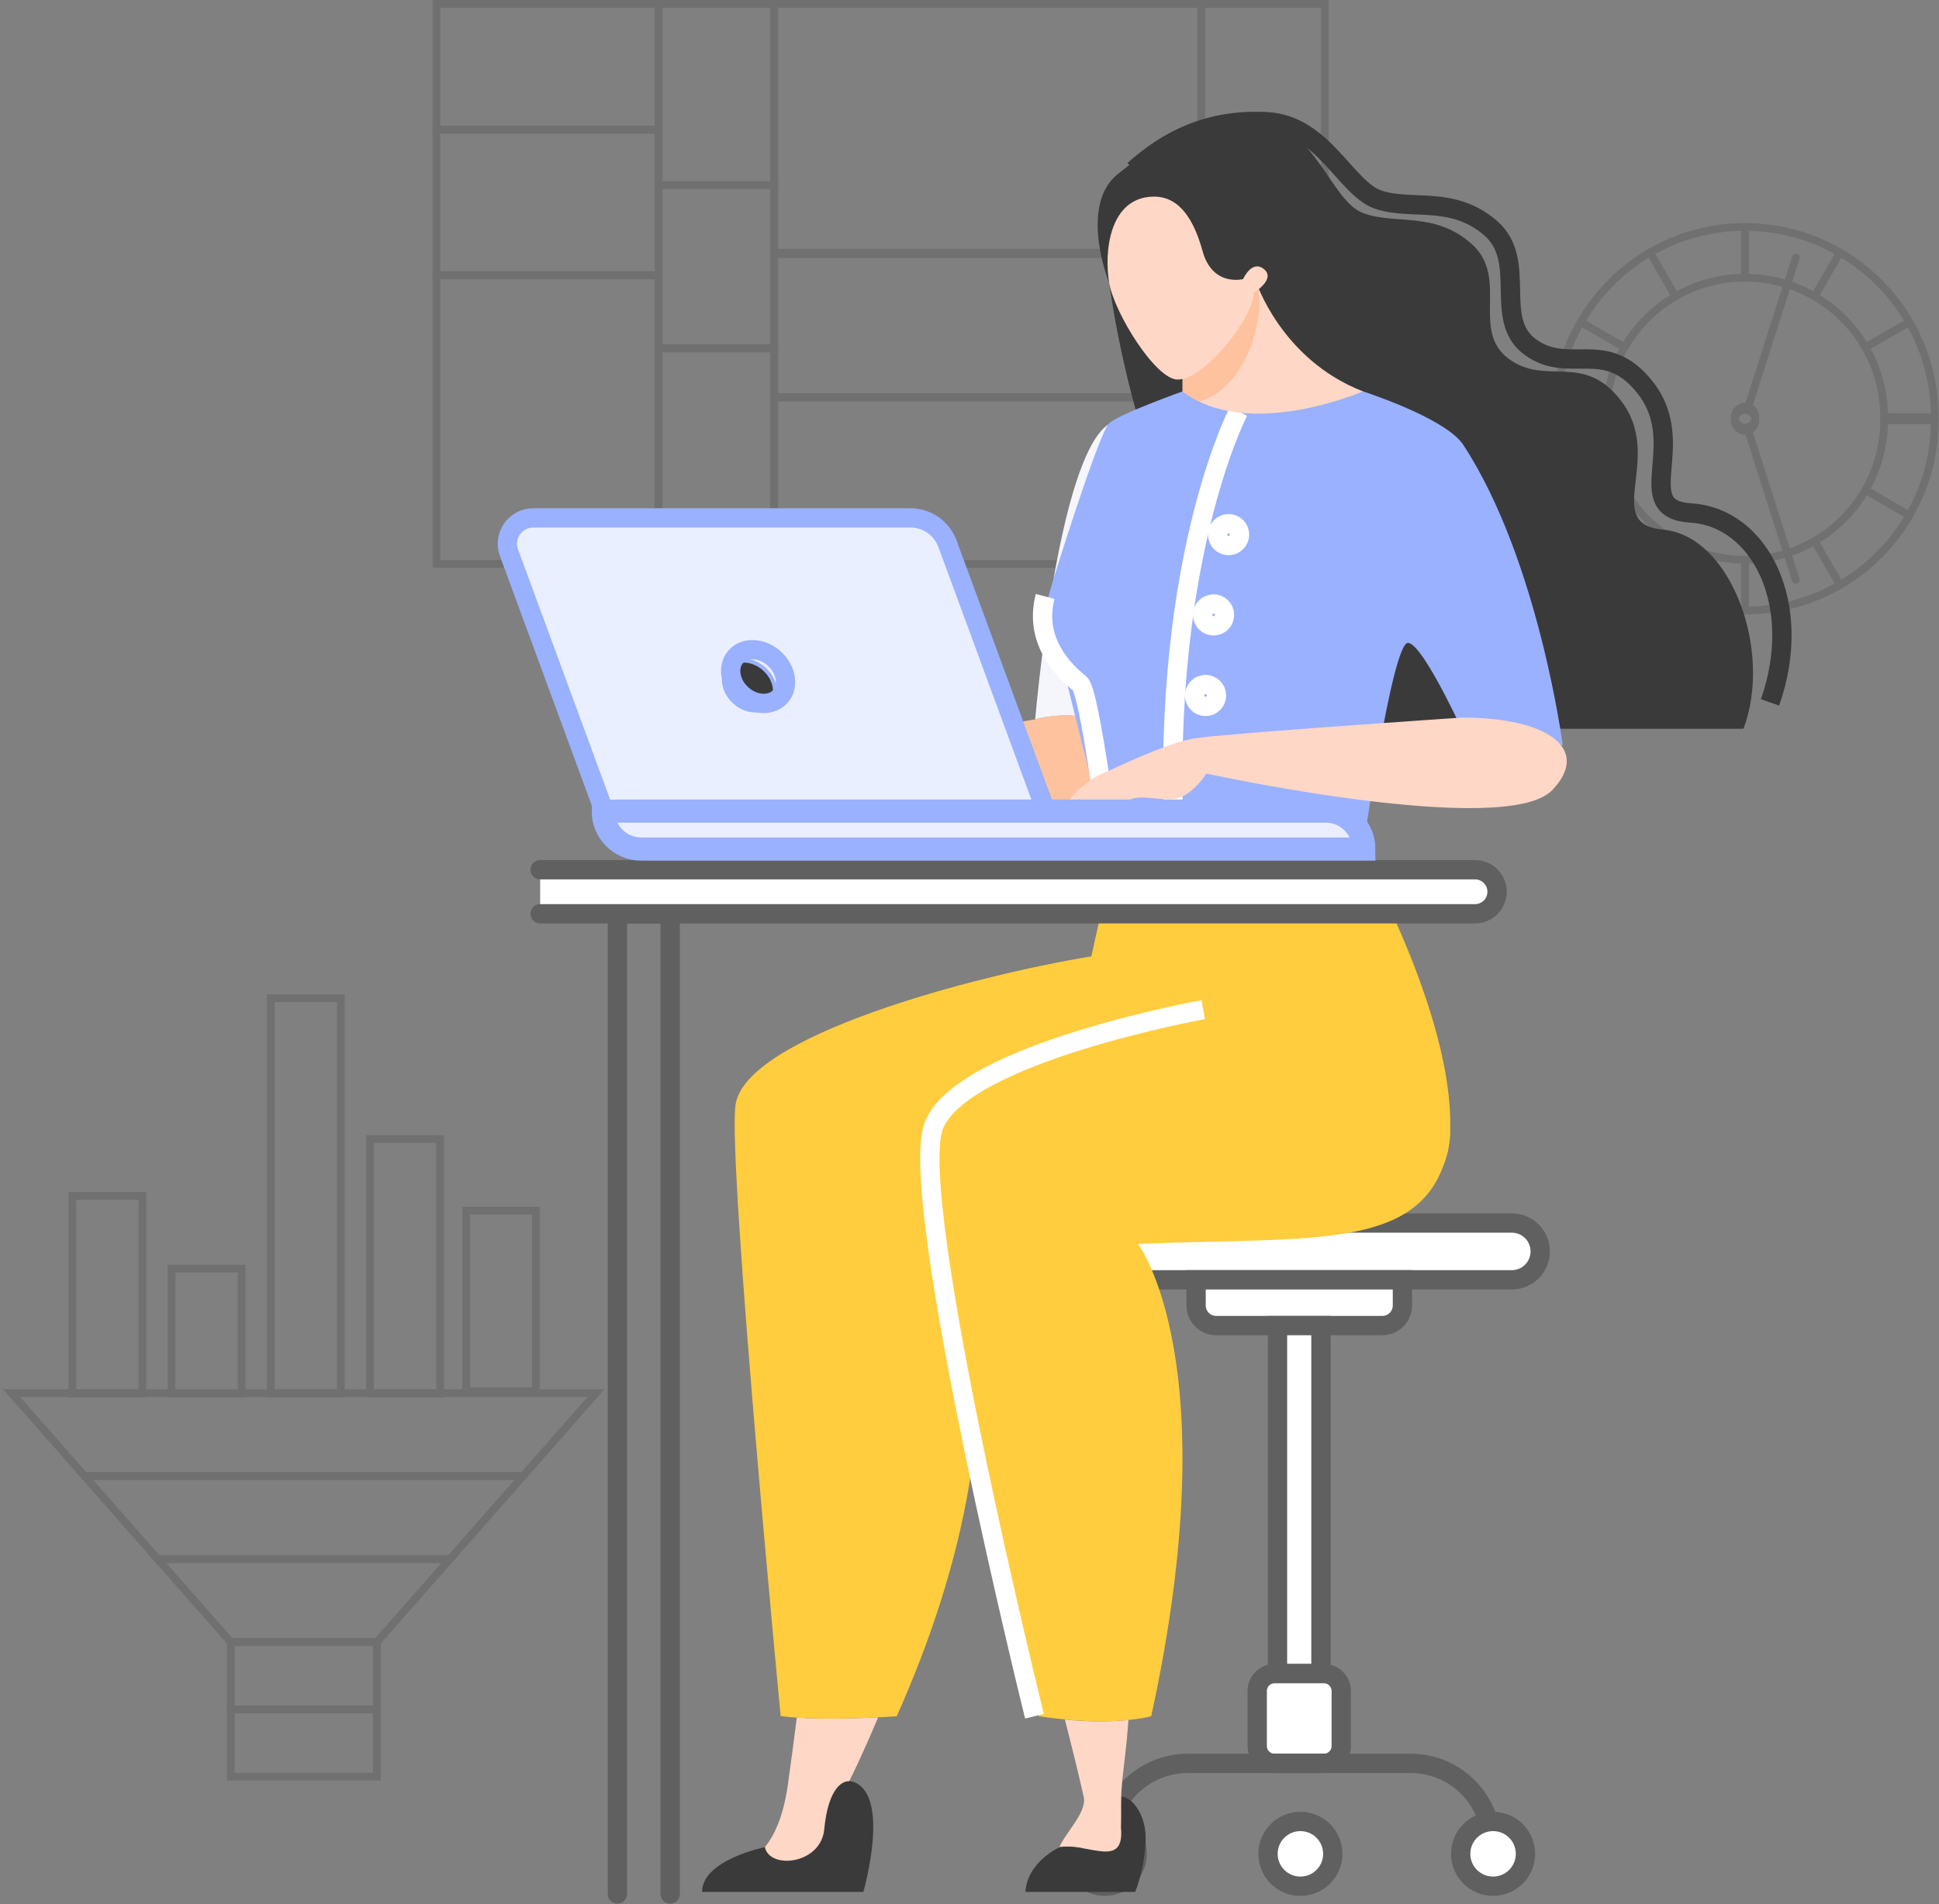
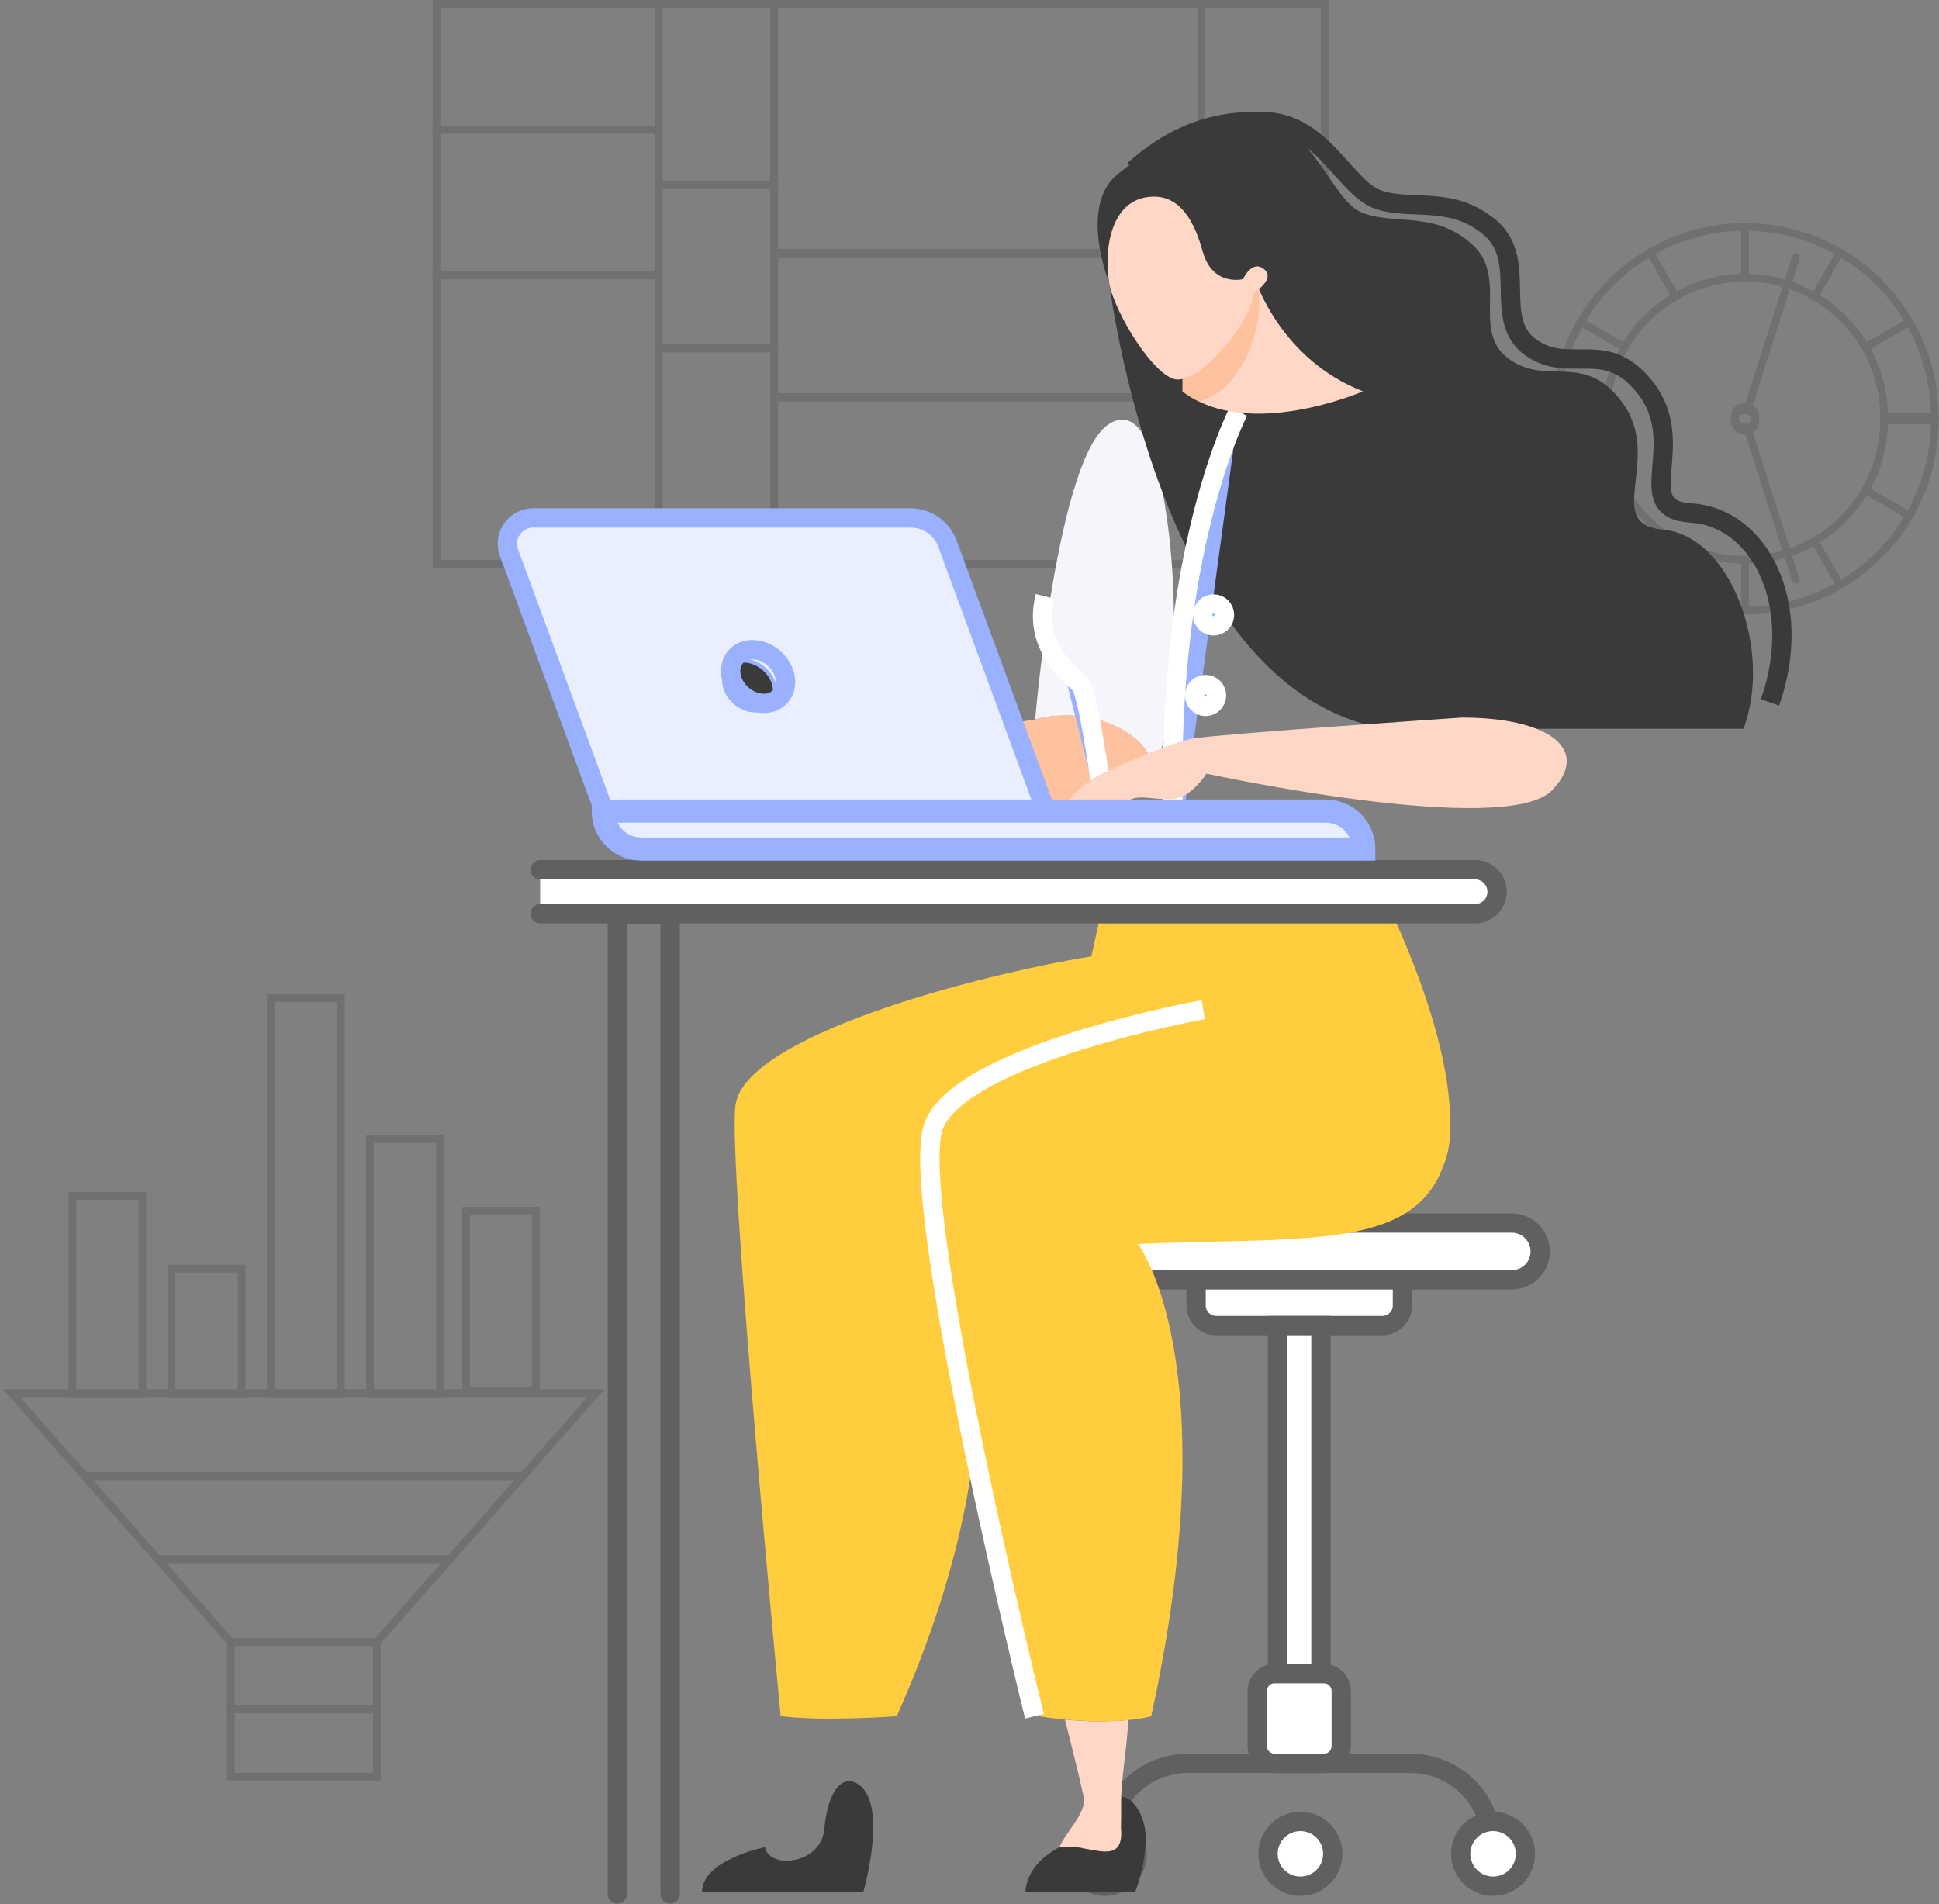
<svg xmlns="http://www.w3.org/2000/svg" viewBox="0 0 502 493" fill="none">
  <rect x="0" y="0" width="502" height="493" fill="#808080" stroke="none" />
  <g opacity="0.5">
    <path d="M500.902 108.827H487.791C487.791 115.415 486.031 121.575 482.952 126.879C479.809 132.371 475.259 136.931 469.778 140.08C464.487 143.167 458.34 144.93 451.766 144.93C445.204 144.93 439.058 143.167 433.766 140.08C428.285 136.931 423.735 132.371 420.58 126.879C417.5 121.575 415.74 115.415 415.74 108.827H402.655C402.655 117.796 405.056 126.211 409.242 133.442C417.726 148.168 433.59 158.069 451.778 158.069C478.917 158.069 500.902 136.024 500.902 108.827Z" stroke="#606060" stroke-width="2" stroke-miterlimit="10" stroke-linecap="round" />
    <path d="M451.779 144.93V158.069" stroke="#606060" stroke-width="2" stroke-miterlimit="10" stroke-linecap="round" />
    <path d="M454.33 108.008C454.179 107.542 453.928 107.139 453.588 106.837C453.236 106.522 452.822 106.295 452.357 106.207C451.904 106.106 451.439 106.119 450.961 106.27C450.496 106.421 450.094 106.673 449.792 107.013C449.478 107.366 449.264 107.782 449.164 108.248C449.051 108.689 449.076 109.155 449.227 109.633C449.377 110.112 449.629 110.503 449.981 110.818C450.333 111.132 450.748 111.347 451.213 111.447C451.653 111.561 452.118 111.536 452.595 111.384C453.073 111.233 453.463 110.981 453.777 110.629C454.091 110.276 454.305 109.86 454.405 109.394C454.506 108.966 454.481 108.487 454.33 108.008Z" stroke="#606060" stroke-width="2" />
    <path d="M464.927 150.133L462.727 143.217L452.596 111.397" stroke="#606060" stroke-width="2" stroke-miterlimit="10" stroke-linecap="round" />
    <path d="M494.315 133.455L482.964 126.879" stroke="#606060" stroke-width="2" stroke-miterlimit="10" stroke-linecap="round" />
    <path d="M476.34 151.456L469.791 140.08" stroke="#606060" stroke-width="2" stroke-miterlimit="10" stroke-linecap="round" />
    <path d="M433.778 140.08L427.217 151.456" stroke="#606060" stroke-width="2" stroke-miterlimit="10" stroke-linecap="round" />
    <path d="M420.593 126.879L409.242 133.455" stroke="#606060" stroke-width="2" stroke-miterlimit="10" stroke-linecap="round" />
    <path d="M500.902 108H487.791C487.791 101.412 486.031 95.252 482.952 89.949C479.809 84.456 475.259 79.896 469.778 76.747C464.487 73.661 458.34 71.897 451.766 71.897C445.204 71.897 439.058 73.661 433.766 76.747C428.285 79.896 423.735 84.456 420.58 89.949C417.5 95.252 415.74 101.412 415.74 108H402.655C402.655 99.031 405.056 90.616 409.242 83.386C417.726 68.66 433.59 58.758 451.778 58.758C478.917 58.758 500.902 80.803 500.902 108Z" stroke="#606060" stroke-width="2" stroke-miterlimit="10" stroke-linecap="round" />
    <path d="M451.779 71.897V58.758" stroke="#606060" stroke-width="2" stroke-miterlimit="10" stroke-linecap="round" />
    <path d="M454.33 108.819C454.179 109.285 453.928 109.688 453.588 109.991C453.236 110.306 452.822 110.532 452.357 110.621C451.904 110.721 451.439 110.709 450.961 110.558C450.496 110.406 450.094 110.155 449.792 109.814C449.478 109.462 449.264 109.046 449.164 108.58C449.051 108.139 449.076 107.673 449.227 107.194C449.377 106.716 449.629 106.325 449.981 106.01C450.333 105.695 450.748 105.481 451.213 105.38C451.653 105.267 452.118 105.292 452.595 105.443C453.073 105.594 453.463 105.846 453.777 106.199C454.091 106.552 454.305 106.967 454.405 107.434C454.506 107.862 454.481 108.341 454.33 108.819Z" stroke="#606060" stroke-width="2" />
    <path d="M464.927 66.695L462.727 73.611L452.596 105.431" stroke="#606060" stroke-width="2" stroke-miterlimit="10" stroke-linecap="round" />
    <path d="M494.315 83.373L482.964 89.949" stroke="#606060" stroke-width="2" stroke-miterlimit="10" stroke-linecap="round" />
    <path d="M476.34 65.372L469.791 76.747" stroke="#606060" stroke-width="2" stroke-miterlimit="10" stroke-linecap="round" />
    <path d="M433.778 76.747L427.217 65.372" stroke="#606060" stroke-width="2" stroke-miterlimit="10" stroke-linecap="round" />
    <path d="M420.593 89.949L409.242 83.373" stroke="#606060" stroke-width="2" stroke-miterlimit="10" stroke-linecap="round" />
    <path d="M36.861 309.624H18.724V360.797H36.861V309.624Z" stroke="#606060" stroke-width="2" stroke-miterlimit="10" stroke-linecap="round" />
    <path d="M62.552 328.453H44.415V360.814H62.552V328.453Z" stroke="#606060" stroke-width="2" stroke-miterlimit="10" stroke-linecap="round" />
    <path d="M138.724 313.443H120.696V360.203H138.724V313.443Z" stroke="#606060" stroke-width="2" stroke-miterlimit="10" stroke-linecap="round" />
    <path d="M88.244 258.449H70.107V360.797H88.244V258.449Z" stroke="#606060" stroke-width="2" stroke-miterlimit="10" stroke-linecap="round" />
    <path d="M113.936 294.901H95.798V360.797H113.936V294.901Z" stroke="#606060" stroke-width="2" stroke-miterlimit="10" stroke-linecap="round" />
    <path d="M97.569 425.147H59.737V442.564H97.569V425.147Z" stroke="#606060" stroke-width="2" stroke-miterlimit="10" stroke-linecap="round" />
    <path d="M97.569 442.583H59.737V460H97.569V442.583Z" stroke="#606060" stroke-width="2" stroke-miterlimit="10" stroke-linecap="round" />
    <path d="M154.306 360.69H3L21.906 382.176H135.4L154.306 360.69Z" stroke="#606060" stroke-width="2" stroke-miterlimit="10" stroke-linecap="round" />
    <path d="M135.4 382.176H21.907L40.832 403.68H116.475L135.4 382.176Z" stroke="#606060" stroke-width="2" stroke-miterlimit="10" stroke-linecap="round" />
    <path d="M116.475 403.68H40.831L59.737 425.147H97.569L116.475 403.68Z" stroke="#606060" stroke-width="2" stroke-miterlimit="10" stroke-linecap="round" />
    <path d="M343 109.721H311.001V146H343V109.721Z" stroke="#606060" stroke-width="2" stroke-miterlimit="10" stroke-linecap="round" />
    <path d="M343 78.869H311.001V109.924H343V78.869Z" stroke="#606060" stroke-width="2" stroke-miterlimit="10" stroke-linecap="round" />
    <path d="M343 1H311.001V78.87H343V1Z" stroke="#606060" stroke-width="2" stroke-miterlimit="10" stroke-linecap="round" />
    <path d="M311.001 102.813H200.429V146H311.001V102.813Z" stroke="#606060" stroke-width="2" stroke-miterlimit="10" stroke-linecap="round" />
    <path d="M311.001 65.431H200.429V102.929H311.001V65.431Z" stroke="#606060" stroke-width="2" stroke-miterlimit="10" stroke-linecap="round" />
    <path d="M311.001 1H200.429V65.809H311.001V1Z" stroke="#606060" stroke-width="2" stroke-miterlimit="10" stroke-linecap="round" />
    <path d="M170.5 71.207H113V146H170.5V71.207Z" stroke="#606060" stroke-width="2" stroke-miterlimit="10" stroke-linecap="round" />
    <path d="M170.5 33.593H113V71.323H170.5V33.593Z" stroke="#606060" stroke-width="2" stroke-miterlimit="10" stroke-linecap="round" />
    <path d="M170.5 1H113V33.593H170.5V1Z" stroke="#606060" stroke-width="2" stroke-miterlimit="10" stroke-linecap="round" />
    <path d="M200.429 90.247H170.5V146H200.429V90.247Z" stroke="#606060" stroke-width="2" stroke-miterlimit="10" stroke-linecap="round" />
    <path d="M200.429 47.931H170.5V90.16H200.429V47.931Z" stroke="#606060" stroke-width="2" stroke-miterlimit="10" stroke-linecap="round" />
    <path d="M200.429 1H170.5V47.931H200.429V1Z" stroke="#606060" stroke-width="2" stroke-miterlimit="10" stroke-linecap="round" />
  </g>
  <path d="M398.756 324.007C398.756 325.957 397.981 327.827 396.602 329.206C395.223 330.585 393.353 331.36 391.403 331.36H277.122C275.171 331.36 273.301 330.585 271.922 329.206C270.543 327.827 269.769 325.957 269.769 324.007C269.769 322.057 270.543 320.186 271.922 318.807C273.301 317.428 275.171 316.654 277.122 316.654H391.403C393.353 316.654 395.223 317.428 396.602 318.807C397.981 320.186 398.756 322.057 398.756 324.007Z" fill="white" stroke="#606060" stroke-width="5" stroke-miterlimit="10" />
  <path d="M357.88 343.206H314.865C313.484 343.206 312.16 342.657 311.184 341.681C310.207 340.705 309.659 339.381 309.659 338V331.36H363.083V338.004C363.082 339.383 362.533 340.706 361.558 341.681C360.582 342.656 359.26 343.205 357.88 343.206Z" fill="white" stroke="#606060" stroke-width="5" stroke-miterlimit="10" />
  <path d="M330.736 433.31H341.99V343.206H330.736V433.31Z" fill="white" stroke="#606060" stroke-width="5" stroke-miterlimit="10" />
  <path d="M329.99 456.553H342.744C345.229 456.553 347.244 454.538 347.244 452.053V437.81C347.244 435.325 345.229 433.31 342.744 433.31H329.99C327.505 433.31 325.49 435.325 325.49 437.81V452.053C325.49 454.538 327.505 456.553 329.99 456.553Z" fill="white" stroke="#606060" stroke-width="5" stroke-miterlimit="10" />
  <path d="M386.171 477.487C386.171 471.935 383.966 466.611 380.04 462.685C376.114 458.759 370.789 456.553 365.237 456.553H307.493C301.941 456.553 296.617 458.759 292.691 462.685C288.765 466.611 286.559 471.935 286.559 477.487" stroke="#606060" stroke-width="5" stroke-miterlimit="10" />
  <path d="M386.55 488.363C391.181 488.363 394.936 484.608 394.936 479.977C394.936 475.345 391.181 471.59 386.55 471.59C381.918 471.59 378.164 475.345 378.164 479.977C378.164 484.608 381.918 488.363 386.55 488.363Z" fill="white" stroke="#606060" stroke-width="5" stroke-miterlimit="10" />
  <path d="M286.03 488.363C290.661 488.363 294.416 484.608 294.416 479.977C294.416 475.345 290.661 471.59 286.03 471.59C281.398 471.59 277.644 475.345 277.644 479.977C277.644 484.608 281.398 488.363 286.03 488.363Z" fill="white" stroke="#606060" stroke-width="5" stroke-miterlimit="10" />
  <path d="M336.667 488.363C341.298 488.363 345.053 484.608 345.053 479.977C345.053 475.345 341.298 471.59 336.667 471.59C332.035 471.59 328.28 475.345 328.28 479.977C328.28 484.608 332.035 488.363 336.667 488.363Z" fill="white" stroke="#606060" stroke-width="5" stroke-miterlimit="10" />
-   <path d="M227.345 444.638C223.602 453.517 220.194 460.796 217.595 465.572C215.661 469.124 212.293 489.837 194.587 481.491C193.962 481.197 201.573 479.234 203.973 462.098C204.814 456.09 205.585 450.296 206.286 444.715C213.212 445.186 221.999 444.899 227.345 444.638Z" fill="#FFD7C6" />
  <path d="M223.518 489.837C223.518 489.837 230.647 465.168 221.113 461.403C218.069 460.201 214.378 463.241 213.393 473.624C212.529 482.701 199.267 484.109 198.017 478.241C198.017 478.241 181.76 481.55 181.76 489.837H223.518Z" fill="#3A3A3A" />
  <path d="M232.158 444.358C232.158 444.358 212.466 445.767 202.109 444.292C202.109 444.292 188.359 300.852 190.414 286.095C192.889 268.341 251.993 252.605 282.548 247.616L288.177 222.123C288.177 222.123 329.516 221.388 352.858 221.388C352.858 221.388 377.859 265.874 375.285 295.286C372.711 324.698 318.806 318.022 246.816 318.022C246.816 318.022 268.765 362.328 232.158 444.358Z" fill="#FFCD3D" />
  <path d="M292.144 445.336C286.667 445.823 281.156 445.779 275.688 445.204C277.526 452.355 279.225 459.175 280.574 465.267C281.445 469.179 275.846 474.458 274.25 478.3L274.375 478.241C281.728 477.069 291.592 484.032 290.578 473.164C289.563 462.296 291.122 459.587 292.144 445.336Z" fill="#FFD7C6" />
  <path d="M290.357 465.167C292.887 465.167 296.997 469.741 296.589 477.065C296.354 481.435 295.449 485.742 293.905 489.837H265.474C265.974 481.951 274.375 478.241 274.375 478.241C281.728 477.068 291.225 484.032 290.21 473.164L290.357 465.167Z" fill="#3A3A3A" />
  <path d="M312.615 261.403C312.615 261.403 249.956 272.727 242.838 291.496C235.72 310.264 268.923 444.347 268.923 444.347C288.173 447.289 298.048 444.347 298.048 444.347C318.071 352.522 294.611 322.066 294.611 322.066C341.27 320.084 370.715 324.511 375.289 295.308C376.748 286.036 366.322 250.569 312.615 261.403Z" fill="#FFCD3D" />
  <path d="M311.512 261.403C311.512 261.403 248.853 272.727 241.735 291.496C234.617 310.264 267.82 444.347 267.82 444.347" stroke="white" stroke-width="5" stroke-miterlimit="10" />
  <path d="M297.736 201.321C301.46 192.902 284.927 181.836 268.007 186.247C268.007 186.247 273.713 118.349 287.085 109.794C300.063 101.492 303.188 140.592 303.629 150.14C303.615 150.14 306.015 187.078 297.736 201.321Z" fill="#F4F6FC" />
  <path d="M296.28 203.369C304.475 196.016 287.53 181.053 268.007 186.247C255.794 188.145 208.315 198.266 203.852 200.586C199.492 202.531 186.899 208.866 185.297 210.788C183.274 213.215 182.966 219.634 183.091 220.48C183.216 221.325 184.874 225.726 184.874 225.726C184.874 225.726 188.054 225.399 187.649 221.939C187.164 217.825 190.826 216.549 193.275 215.446C194.297 214.991 196.951 215.178 197.418 216.726C197.885 218.274 194.014 220.149 193.374 221.27C192.422 222.969 193.525 224.869 193.547 224.91C193.569 224.95 199.451 221.741 200.587 221.138C201.631 220.583 206.539 214.855 208.62 209.807C208.635 209.803 281.894 216.296 296.28 203.369Z" fill="#FFC29F" />
  <path d="M287.188 73.26C285.809 69.911 280.096 52.58 289.353 45.094C298.611 37.609 310.821 29.929 325.593 31.124C340.365 32.318 344.483 51.988 352.854 55.15C361.226 58.312 371.439 54.562 381.09 63.238C390.741 71.915 380.722 85.573 390.557 92.864C400.392 100.154 409.87 90.93 419.723 103.812C431.017 118.585 414.521 135.655 430.554 137.125C448.282 138.75 458.977 168.766 451.367 188.689H359.02C300.056 179.578 287.188 73.26 287.188 73.26Z" fill="#3A3A3A" />
  <path d="M293.552 44.058C302.552 36.083 313.016 30.778 327.817 31.502C342.619 32.227 348.31 48.716 356.781 51.672C365.252 54.628 375.932 50.455 385.87 59.025C395.807 67.595 386.237 82.819 396.329 89.963C406.421 97.106 415.565 87.349 425.845 100.228C437.635 114.996 421.72 131.846 437.793 132.824C455.566 133.908 467.183 156.379 458.257 181.858" stroke="#3A3A3A" stroke-width="5" stroke-miterlimit="10" />
-   <path d="M287.897 221.866C287.897 221.866 282.662 179.196 279.894 176.96C273.677 171.938 268.732 164.736 271.324 154.791C272.794 149.177 284.614 111.963 287.133 109.599C289.651 107.235 306.177 101.327 306.177 101.327H352.869C358.185 103.099 374.877 109.103 378.866 115.213C398.351 145.052 404.583 192.913 404.583 192.913H380.355C380.355 192.913 368.693 166.74 364.546 166.442C360.399 166.144 352.63 221.498 352.63 221.498C352.63 221.498 326.067 228.869 287.897 221.866Z" fill="#99B1FF" />
  <path d="M287.53 221.866C287.53 221.866 282.294 179.196 279.526 176.96C273.309 171.938 267.996 164.368 270.588 154.423" fill="#99B1FF" />
  <path d="M287.53 221.866C287.53 221.866 282.294 179.196 279.526 176.96C273.309 171.938 267.996 164.368 270.588 154.423" stroke="white" stroke-width="5" stroke-miterlimit="10" />
  <path d="M320.644 106.511C320.644 106.511 299.137 147.548 304.468 225.542L320.644 106.511Z" fill="#99B1FF" />
  <path d="M320.644 106.511C320.644 106.511 299.137 147.548 304.468 225.542" stroke="white" stroke-width="5" stroke-miterlimit="10" />
-   <path d="M318.074 141.254C319.64 141.254 320.909 139.985 320.909 138.419C320.909 136.854 319.64 135.585 318.074 135.585C316.509 135.585 315.24 136.854 315.24 138.419C315.24 139.985 316.509 141.254 318.074 141.254Z" fill="#99B1FF" stroke="white" stroke-width="5" stroke-miterlimit="10" />
  <path d="M314.188 162.041C315.754 162.041 317.023 160.772 317.023 159.206C317.023 157.641 315.754 156.372 314.188 156.372C312.623 156.372 311.354 157.641 311.354 159.206C311.354 160.772 312.623 162.041 314.188 162.041Z" fill="#99B1FF" stroke="white" stroke-width="5" stroke-miterlimit="10" />
  <path d="M312.111 182.902C313.676 182.902 314.946 181.633 314.946 180.067C314.946 178.502 313.676 177.233 312.111 177.233C310.545 177.233 309.276 178.502 309.276 180.067C309.276 181.633 310.545 182.902 312.111 182.902Z" fill="#99B1FF" stroke="white" stroke-width="5" stroke-miterlimit="10" />
  <path d="M401.896 204.549C389.899 217.163 312.339 200.295 312.339 200.295C312.339 200.295 308.295 206.685 303.559 206.913C298.824 207.141 294.342 205.468 291.938 207.498C289.534 209.527 287.107 213.06 285.225 213.424C282.99 213.881 280.696 213.978 278.43 213.711C279.235 211.493 280.16 209.32 281.203 207.204C279.772 208.362 277.997 210.487 276.956 211.373C276.523 211.776 275.967 212.021 275.378 212.07C274.788 212.119 274.199 211.968 273.706 211.641C273.706 211.641 276.813 206.899 278.037 205.63C279.261 204.362 283.015 201.178 285.096 200.454C287.556 199.402 301.957 192.347 309.144 191.178C316.766 189.942 378.487 185.788 378.487 185.788C400.811 185.773 411.969 193.961 401.896 204.549Z" fill="#FFD7C6" />
  <path d="M325.086 72.683C325.086 72.683 331.582 93.055 352.854 101.327C352.854 101.327 323.016 114.327 306.162 101.327V73.271L325.086 72.683Z" fill="#FFD7C6" />
  <path d="M310.471 103.978C308.952 103.245 307.513 102.356 306.177 101.327V73.271L325.086 72.683C325.086 72.683 325.269 73.257 325.674 74.253C327.604 82.852 322.383 100.695 310.471 103.978Z" fill="#FFC29F" />
  <path d="M324.589 75.819C324.394 82.518 311.788 98.275 304.894 98.275C299.181 98.275 288.515 81.043 287.17 73.275C285.791 65.282 287.188 51.105 298.585 50.907C305.629 50.786 309.247 57.403 311.361 65.076C313.935 74.337 321.832 72.26 321.832 72.26C321.832 72.26 324.093 67.113 327.244 69.687C330.395 72.26 324.589 75.819 324.589 75.819Z" fill="#FFD7C6" />
  <path d="M159.84 490.37L159.84 236.586H173.5V490.37" stroke="#606060" stroke-width="5" stroke-miterlimit="10" stroke-linecap="round" />
  <path d="M139.844 236.586H381.881C383.393 236.586 384.843 235.986 385.913 234.918C386.983 233.849 387.585 232.4 387.587 230.888C387.587 229.374 386.986 227.923 385.915 226.853C384.845 225.783 383.394 225.182 381.881 225.182H139.844V236.586Z" fill="white" />
  <path d="M139.844 236.586H381.881C383.393 236.586 384.843 235.986 385.913 234.918C386.983 233.849 387.585 232.4 387.587 230.888V230.888C387.587 229.374 386.986 227.923 385.915 226.853C384.845 225.783 383.394 225.182 381.881 225.182H139.844" stroke="#606060" stroke-width="5" stroke-miterlimit="10" stroke-linecap="round" />
  <path d="M235.716 134.092H138.042C136.966 134.093 135.906 134.354 134.952 134.852C133.998 135.35 133.178 136.071 132.562 136.954C131.947 137.837 131.553 138.855 131.415 139.923C131.277 140.99 131.399 142.075 131.77 143.085L156.403 209.998H270.78L245.301 140.78C244.58 138.818 243.274 137.126 241.56 135.93C239.846 134.734 237.806 134.092 235.716 134.092V134.092Z" stroke="#99B1FF" stroke-miterlimit="10" />
  <path d="M132.919 143.267L132.919 143.268L154.243 205.184L154.247 205.195L154.247 205.195C154.64 206.426 155.409 207.504 156.447 208.275C157.483 209.046 158.734 209.474 160.025 209.498H268.983L245.472 141.204L132.919 143.267ZM132.919 143.267C131.45 139.016 134.415 134.592 138.56 134.592H236.595M132.919 143.267L236.595 134.592M236.595 134.592C240.542 134.592 244.095 137.213 245.472 141.204L236.595 134.592Z" fill="white" stroke="#99B1FF" />
  <path d="M236.551 135.728H138.516C137.467 135.728 136.432 135.981 135.502 136.467C134.571 136.953 133.771 137.656 133.171 138.517C132.57 139.378 132.187 140.371 132.053 141.413C131.919 142.454 132.039 143.512 132.402 144.497L153.726 202.63C154.195 203.911 155.046 205.016 156.164 205.797C157.282 206.578 158.613 206.997 159.976 206.998H269.64L245.9 142.25C245.196 140.337 243.922 138.686 242.251 137.52C240.579 136.354 238.589 135.728 236.551 135.728Z" fill="#EAEFFF" />
  <path d="M156.175 209.998H343.259C345.867 209.998 348.368 211.034 350.213 212.878C352.057 214.723 353.093 217.224 353.093 219.833H166.009C163.401 219.833 160.9 218.796 159.055 216.952C157.211 215.108 156.175 212.606 156.175 209.998Z" fill="#EAEFFF" stroke="#99B1FF" stroke-width="6" stroke-miterlimit="10" />
  <path d="M235.716 134.092H138.042C136.966 134.093 135.906 134.354 134.952 134.852C133.998 135.35 133.178 136.071 132.562 136.954C131.947 137.837 131.553 138.855 131.415 139.923C131.277 140.99 131.399 142.075 131.77 143.085L156.403 209.998H270.78L245.301 140.78C244.58 138.818 243.274 137.126 241.56 135.93C239.846 134.734 237.806 134.092 235.716 134.092V134.092Z" stroke="#99B1FF" stroke-width="5" stroke-miterlimit="10" />
  <path d="M197.878 173.225C200.919 175.963 201.458 180.045 199.391 182.34C197.325 184.635 193.209 184.526 190.168 181.787C187.126 179.048 186.587 174.967 188.654 172.672C190.721 170.376 194.836 170.486 197.878 173.225Z" fill="#3A3A3A" stroke="#99B1FF" />
  <path d="M202.01 180.334C204.324 177.764 203.629 173.367 200.459 170.512C197.289 167.658 192.843 167.427 190.529 169.997C188.216 172.566 188.91 176.964 192.08 179.818C195.25 182.673 199.696 182.904 202.01 180.334Z" stroke="#99B1FF" stroke-width="5" stroke-miterlimit="10" />
</svg>